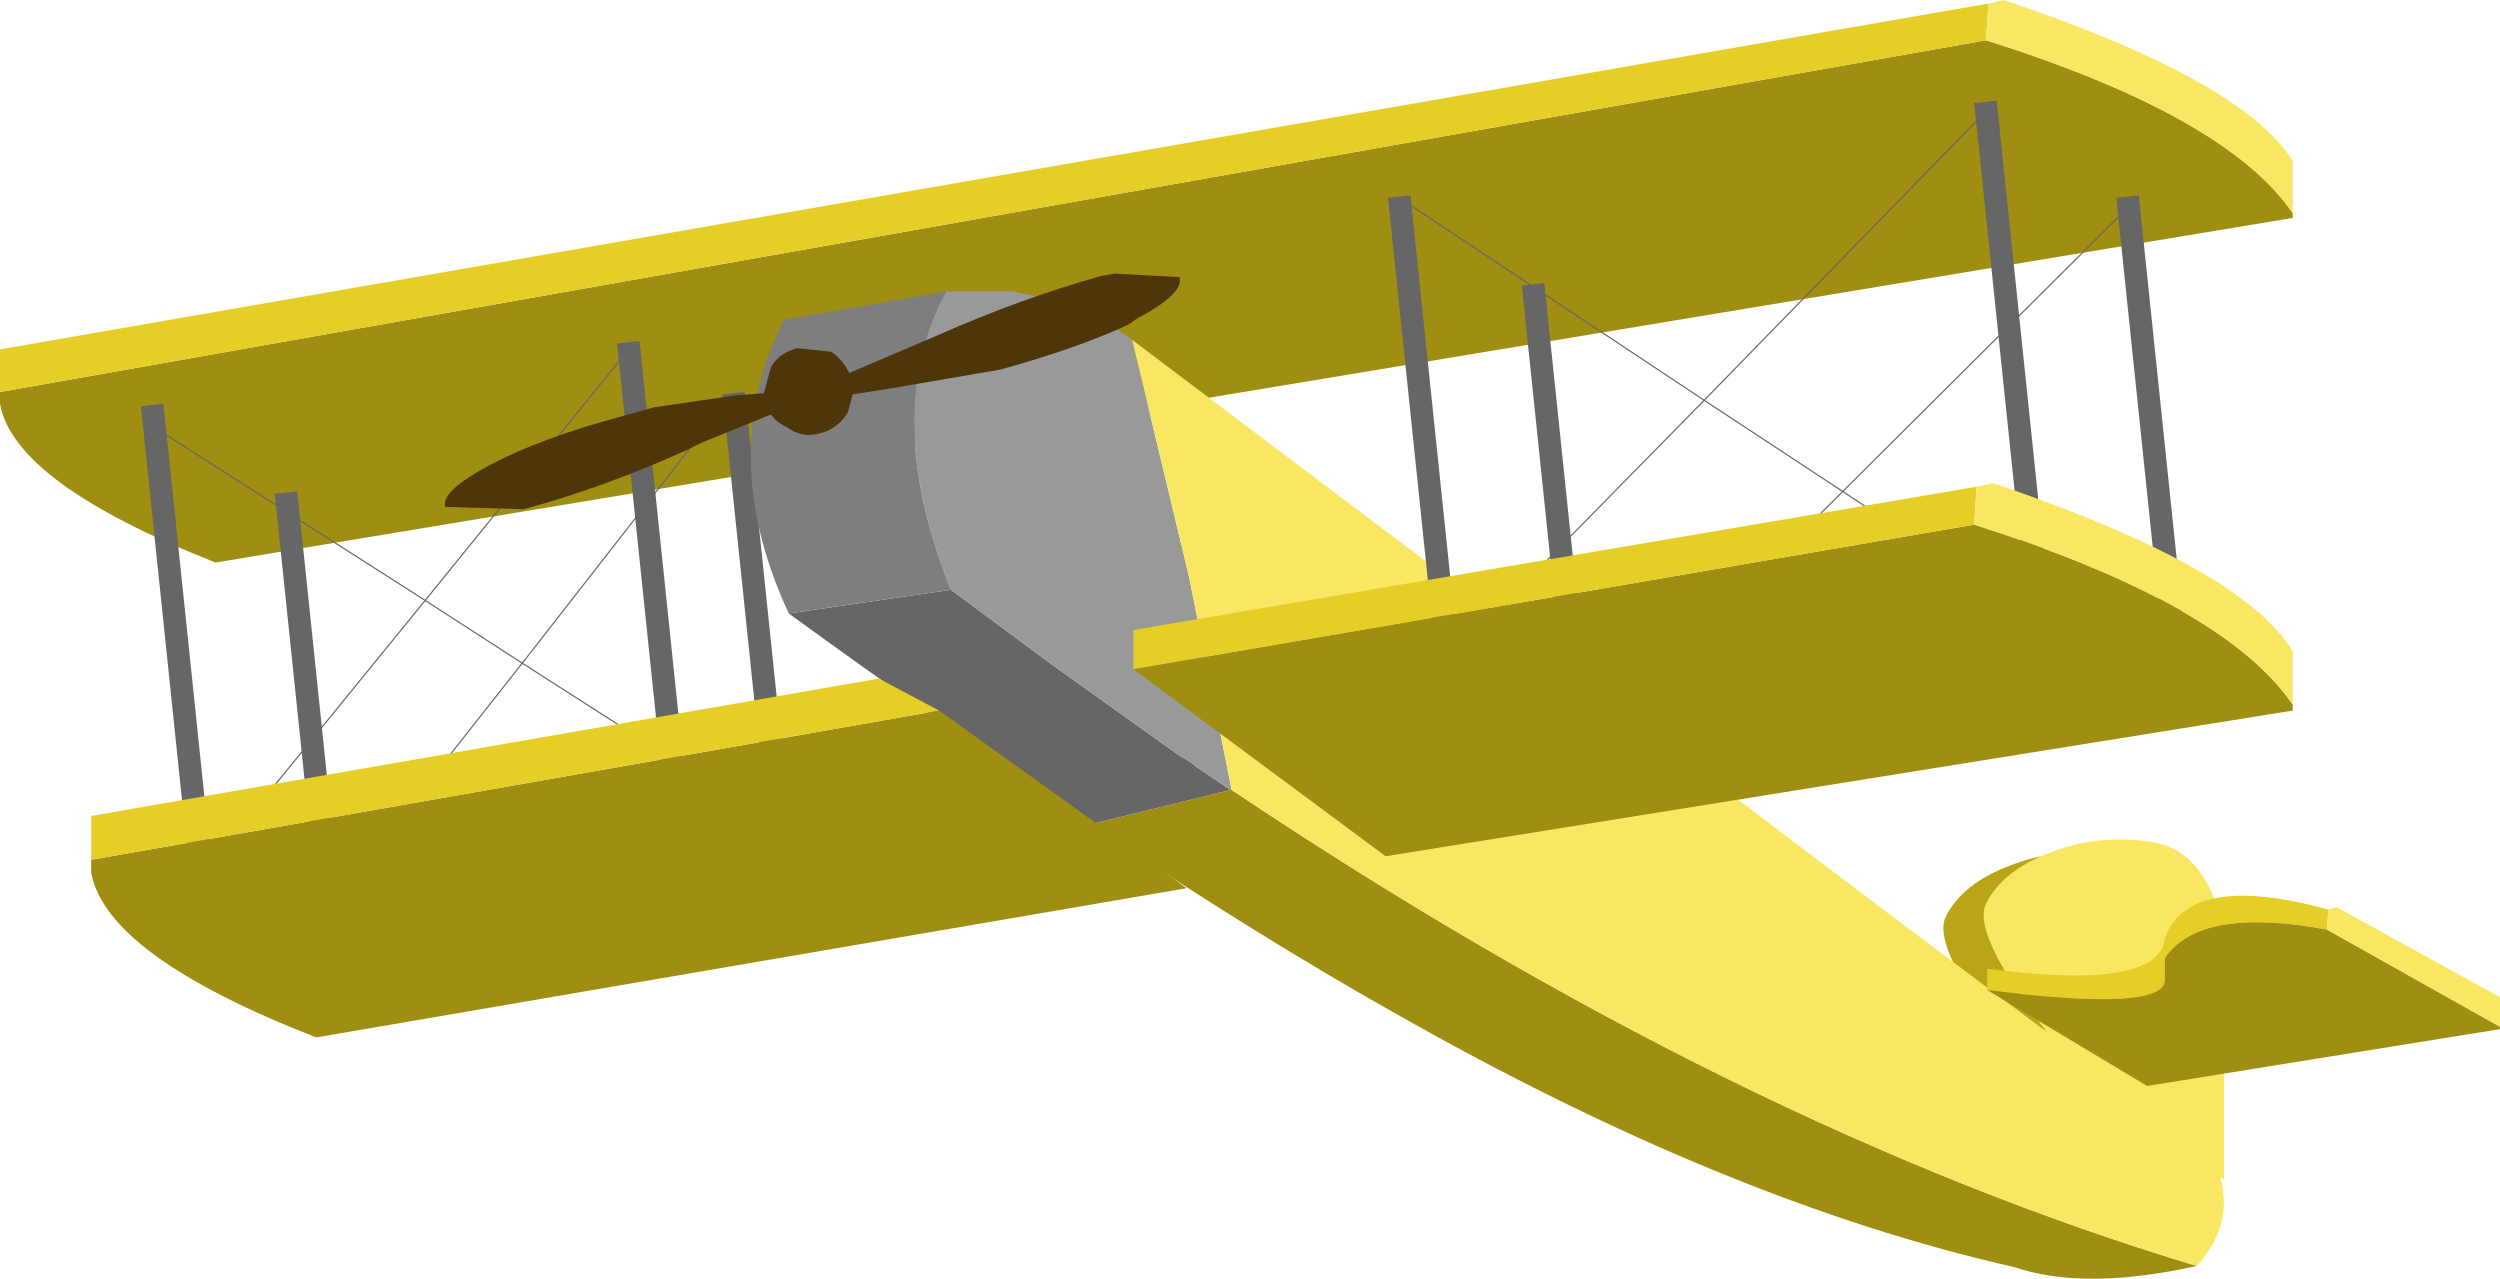
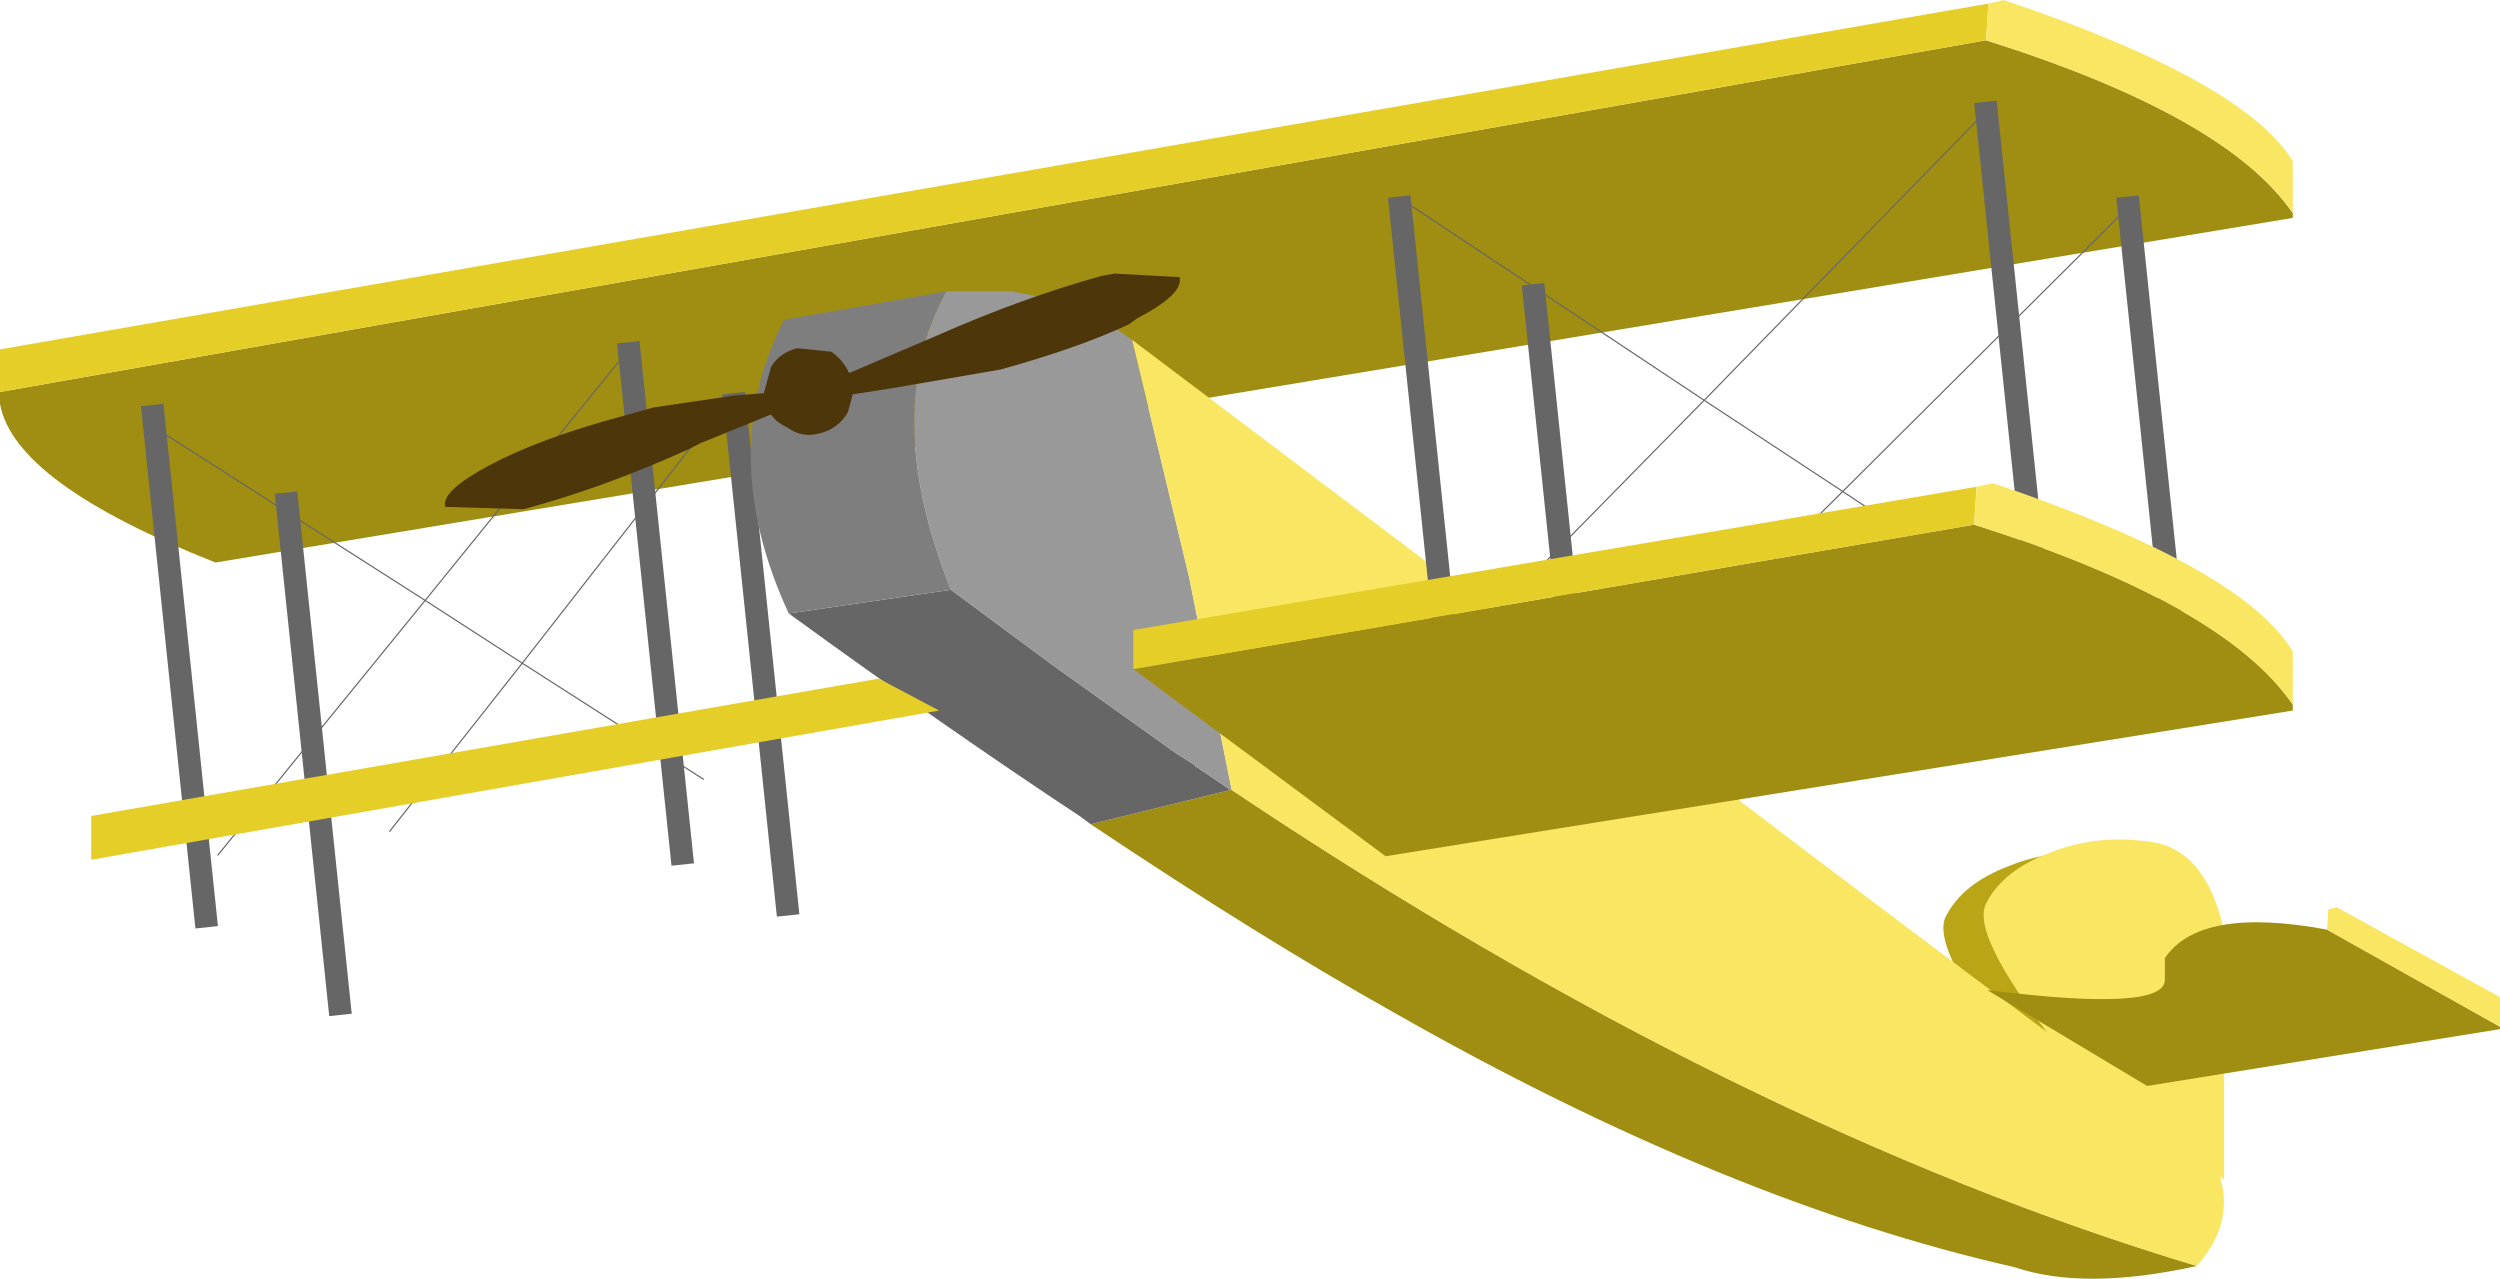
<svg xmlns="http://www.w3.org/2000/svg" height="54.0px" width="105.55px">
  <g transform="matrix(1.0, 0.0, 0.0, 1.0, 52.75, 54.0)">
    <path d="M31.1 -52.3 Q41.25 -49.1 44.05 -45.0 L44.05 -44.8 -43.65 -30.25 Q-52.15 -33.6 -52.75 -36.95 L-52.75 -37.45 31.1 -52.3" fill="#a08e12" fill-rule="evenodd" stroke="none" />
    <path d="M31.2 -53.85 L31.1 -52.3 -52.75 -37.45 -52.75 -39.25 31.2 -53.85" fill="#e6ce28" fill-rule="evenodd" stroke="none" />
    <path d="M31.1 -52.3 L31.2 -53.85 31.85 -54.0 Q41.95 -50.6 44.05 -47.2 L44.05 -45.0 Q41.25 -49.1 31.1 -52.3" fill="#f9e764" fill-rule="evenodd" stroke="none" />
    <path d="M-21.3 -37.45 L-19.0 -15.4 -19.95 -15.3 -22.25 -37.35 -21.3 -37.45" fill="#666666" fill-rule="evenodd" stroke="none" />
    <path d="M29.4 -15.3 Q30.1 -16.7 32.1 -17.45 34.1 -18.25 36.4 -17.9 38.7 -17.55 39.45 -14.15 L39.45 -3.65 Q36.6 -5.6 32.85 -8.75 28.7 -13.9 29.4 -15.3" fill="#b9a515" fill-rule="evenodd" stroke="none" />
    <path d="M31.1 -15.85 Q31.8 -17.25 33.8 -18.0 35.8 -18.8 38.1 -18.45 40.4 -18.1 41.15 -14.7 L41.15 -4.2 Q38.3 -6.15 34.55 -9.3 30.4 -14.45 31.1 -15.85" fill="#f9e764" fill-rule="evenodd" stroke="none" />
    <path d="M-7.5 -41.2 L-7.3 -41.1 -7.5 -41.15 -7.5 -41.2" fill="#e6ce28" fill-rule="evenodd" stroke="none" />
    <path d="M40.0 -0.55 Q35.25 0.5 32.3 -0.5 20.15 -3.25 6.1 -11.25 0.4 -14.45 -6.7 -19.2 L-0.8 -20.65 -0.75 -20.65 Q20.55 -6.4 40.0 -0.55" fill="#a08e12" fill-rule="evenodd" stroke="none" />
    <path d="M-6.7 -19.2 L-7.1 -19.5 Q-12.85 -23.3 -19.45 -28.1 L-12.6 -29.1 -8.35 -25.95 -3.1 -22.2 -2.15 -21.6 -2.35 -21.7 -0.8 -20.65 -6.7 -19.2" fill="#666666" fill-rule="evenodd" stroke="none" />
    <path d="M-12.8 -41.7 L-10.05 -41.7 -7.5 -41.2 -7.5 -41.15 -7.3 -41.1 -7.15 -41.0 -6.85 -40.9 -6.25 -40.55 -6.1 -40.45 -4.95 -39.65 -2.55 -29.65 -0.75 -20.65 -0.8 -20.65 -2.35 -21.7 -2.15 -21.6 -3.1 -22.2 -8.35 -25.95 -12.6 -29.1 Q-15.6 -36.6 -12.8 -41.7" fill="#999999" fill-rule="evenodd" stroke="none" />
    <path d="M-19.45 -28.1 Q-22.55 -34.8 -19.65 -40.5 L-12.8 -41.7 Q-15.6 -36.6 -12.6 -29.1 L-19.45 -28.1" fill="#7e7e7e" fill-rule="evenodd" stroke="none" />
    <path d="M-4.95 -39.65 L10.9 -27.7 Q28.35 -14.25 40.5 -5.4 42.0 -2.8 40.0 -0.55 20.55 -6.4 -0.75 -20.65 L-2.55 -29.65 -4.95 -39.65" fill="#f9e764" fill-rule="evenodd" stroke="none" />
    <path d="M16.75 -25.0 L25.05 -33.25 19.2 -37.1 8.0 -25.7 M6.55 -45.5 L19.2 -37.1 30.95 -49.15 M37.1 -45.25 L25.05 -33.25 32.45 -28.35" fill="none" stroke="#666666" stroke-linecap="round" stroke-linejoin="round" stroke-width="0.05" />
    <path d="M-36.3 -18.9 L-30.7 -26.0 -34.8 -28.65 -43.55 -17.9 M-46.3 -36.0 L-34.8 -28.65 -26.45 -38.95 M-22.35 -36.7 L-30.7 -26.0 -23.05 -21.1" fill="none" stroke="#666666" stroke-linecap="round" stroke-linejoin="round" stroke-width="0.05" />
    <path d="M-45.85 -36.95 L-43.55 -14.9 -44.5 -14.8 -46.8 -36.85 -45.85 -36.95" fill="#666666" fill-rule="evenodd" stroke="none" />
    <path d="M-40.2 -33.25 L-37.9 -11.2 -38.85 -11.1 -41.15 -33.15 -40.2 -33.25" fill="#666666" fill-rule="evenodd" stroke="none" />
    <path d="M31.55 -49.75 L33.85 -27.7 32.9 -27.6 30.6 -49.65 31.55 -49.75" fill="#666666" fill-rule="evenodd" stroke="none" />
    <path d="M37.55 -45.75 L39.85 -23.7 38.9 -23.6 36.6 -45.65 37.55 -45.75" fill="#666666" fill-rule="evenodd" stroke="none" />
    <path d="M6.8 -45.75 L9.1 -23.7 8.15 -23.6 5.85 -45.65 6.8 -45.75" fill="#666666" fill-rule="evenodd" stroke="none" />
    <path d="M12.45 -42.05 L14.75 -20.0 13.8 -19.9 11.5 -41.95 12.45 -42.05" fill="#666666" fill-rule="evenodd" stroke="none" />
    <path d="M-25.75 -39.6 L-23.45 -17.55 -24.4 -17.45 -26.7 -39.5 -25.75 -39.6" fill="#666666" fill-rule="evenodd" stroke="none" />
-     <path d="M-48.9 -17.7 L-13.1 -24.0 -2.65 -16.5 -39.4 -10.2 Q-48.25 -13.65 -48.9 -17.15 L-48.9 -17.7" fill="#a08e12" fill-rule="evenodd" stroke="none" />
    <path d="M-48.9 -17.7 L-48.9 -19.55 -15.65 -25.35 -13.1 -24.0 -48.9 -17.7" fill="#e6ce28" fill-rule="evenodd" stroke="none" />
    <path d="M30.6 -31.85 Q41.15 -28.5 44.05 -24.25 L44.05 -24.0 5.75 -17.85 -4.9 -25.75 30.6 -31.85" fill="#a08e12" fill-rule="evenodd" stroke="none" />
    <path d="M30.7 -33.45 L30.6 -31.85 -4.9 -25.75 -4.9 -27.4 30.7 -33.45" fill="#e6ce28" fill-rule="evenodd" stroke="none" />
    <path d="M30.7 -33.45 L31.4 -33.6 Q41.9 -30.05 44.05 -26.5 L44.05 -24.25 Q41.15 -28.5 30.6 -31.85 L30.7 -33.45" fill="#f9e764" fill-rule="evenodd" stroke="none" />
    <path d="M-21.75 -37.3 L-20.5 -37.4 -20.2 -38.5 Q-19.85 -39.1 -19.1 -39.3 L-17.65 -39.15 Q-17.15 -38.8 -16.9 -38.25 L-13.15 -39.85 Q-9.65 -41.4 -6.25 -42.35 L-5.7 -42.45 -2.95 -42.3 Q-2.75 -41.6 -4.75 -40.55 L-5.1 -40.3 Q-7.25 -39.3 -10.5 -38.4 L-15.15 -37.6 -16.75 -37.35 -16.95 -36.6 Q-17.35 -35.9 -18.15 -35.7 -18.9 -35.5 -19.5 -35.95 -19.95 -36.15 -20.2 -36.5 L-23.15 -35.3 -23.75 -35.0 Q-27.3 -33.4 -30.65 -32.5 L-33.95 -32.6 Q-34.15 -33.25 -32.1 -34.35 -29.95 -35.5 -26.4 -36.45 L-25.15 -36.8 -21.75 -37.3" fill="#4d3609" fill-rule="evenodd" stroke="none" />
-     <path d="M45.5 -14.75 Q40.15 -15.75 38.65 -13.55 L38.65 -12.65 Q38.7 -11.25 31.15 -12.2 L31.15 -13.1 Q38.45 -12.15 38.65 -14.4 39.7 -17.2 45.55 -15.6 L45.5 -14.75" fill="#e6ce28" fill-rule="evenodd" stroke="none" />
    <path d="M52.8 -10.65 L52.8 -10.55 37.9 -8.15 31.15 -12.2 Q38.7 -11.25 38.65 -12.65 L38.65 -13.55 Q40.15 -15.75 45.5 -14.75 L52.8 -10.65" fill="#a08e12" fill-rule="evenodd" stroke="none" />
    <path d="M52.8 -10.65 L45.5 -14.75 45.55 -15.6 45.9 -15.7 52.8 -11.9 52.8 -10.65" fill="#f9e764" fill-rule="evenodd" stroke="none" />
  </g>
</svg>